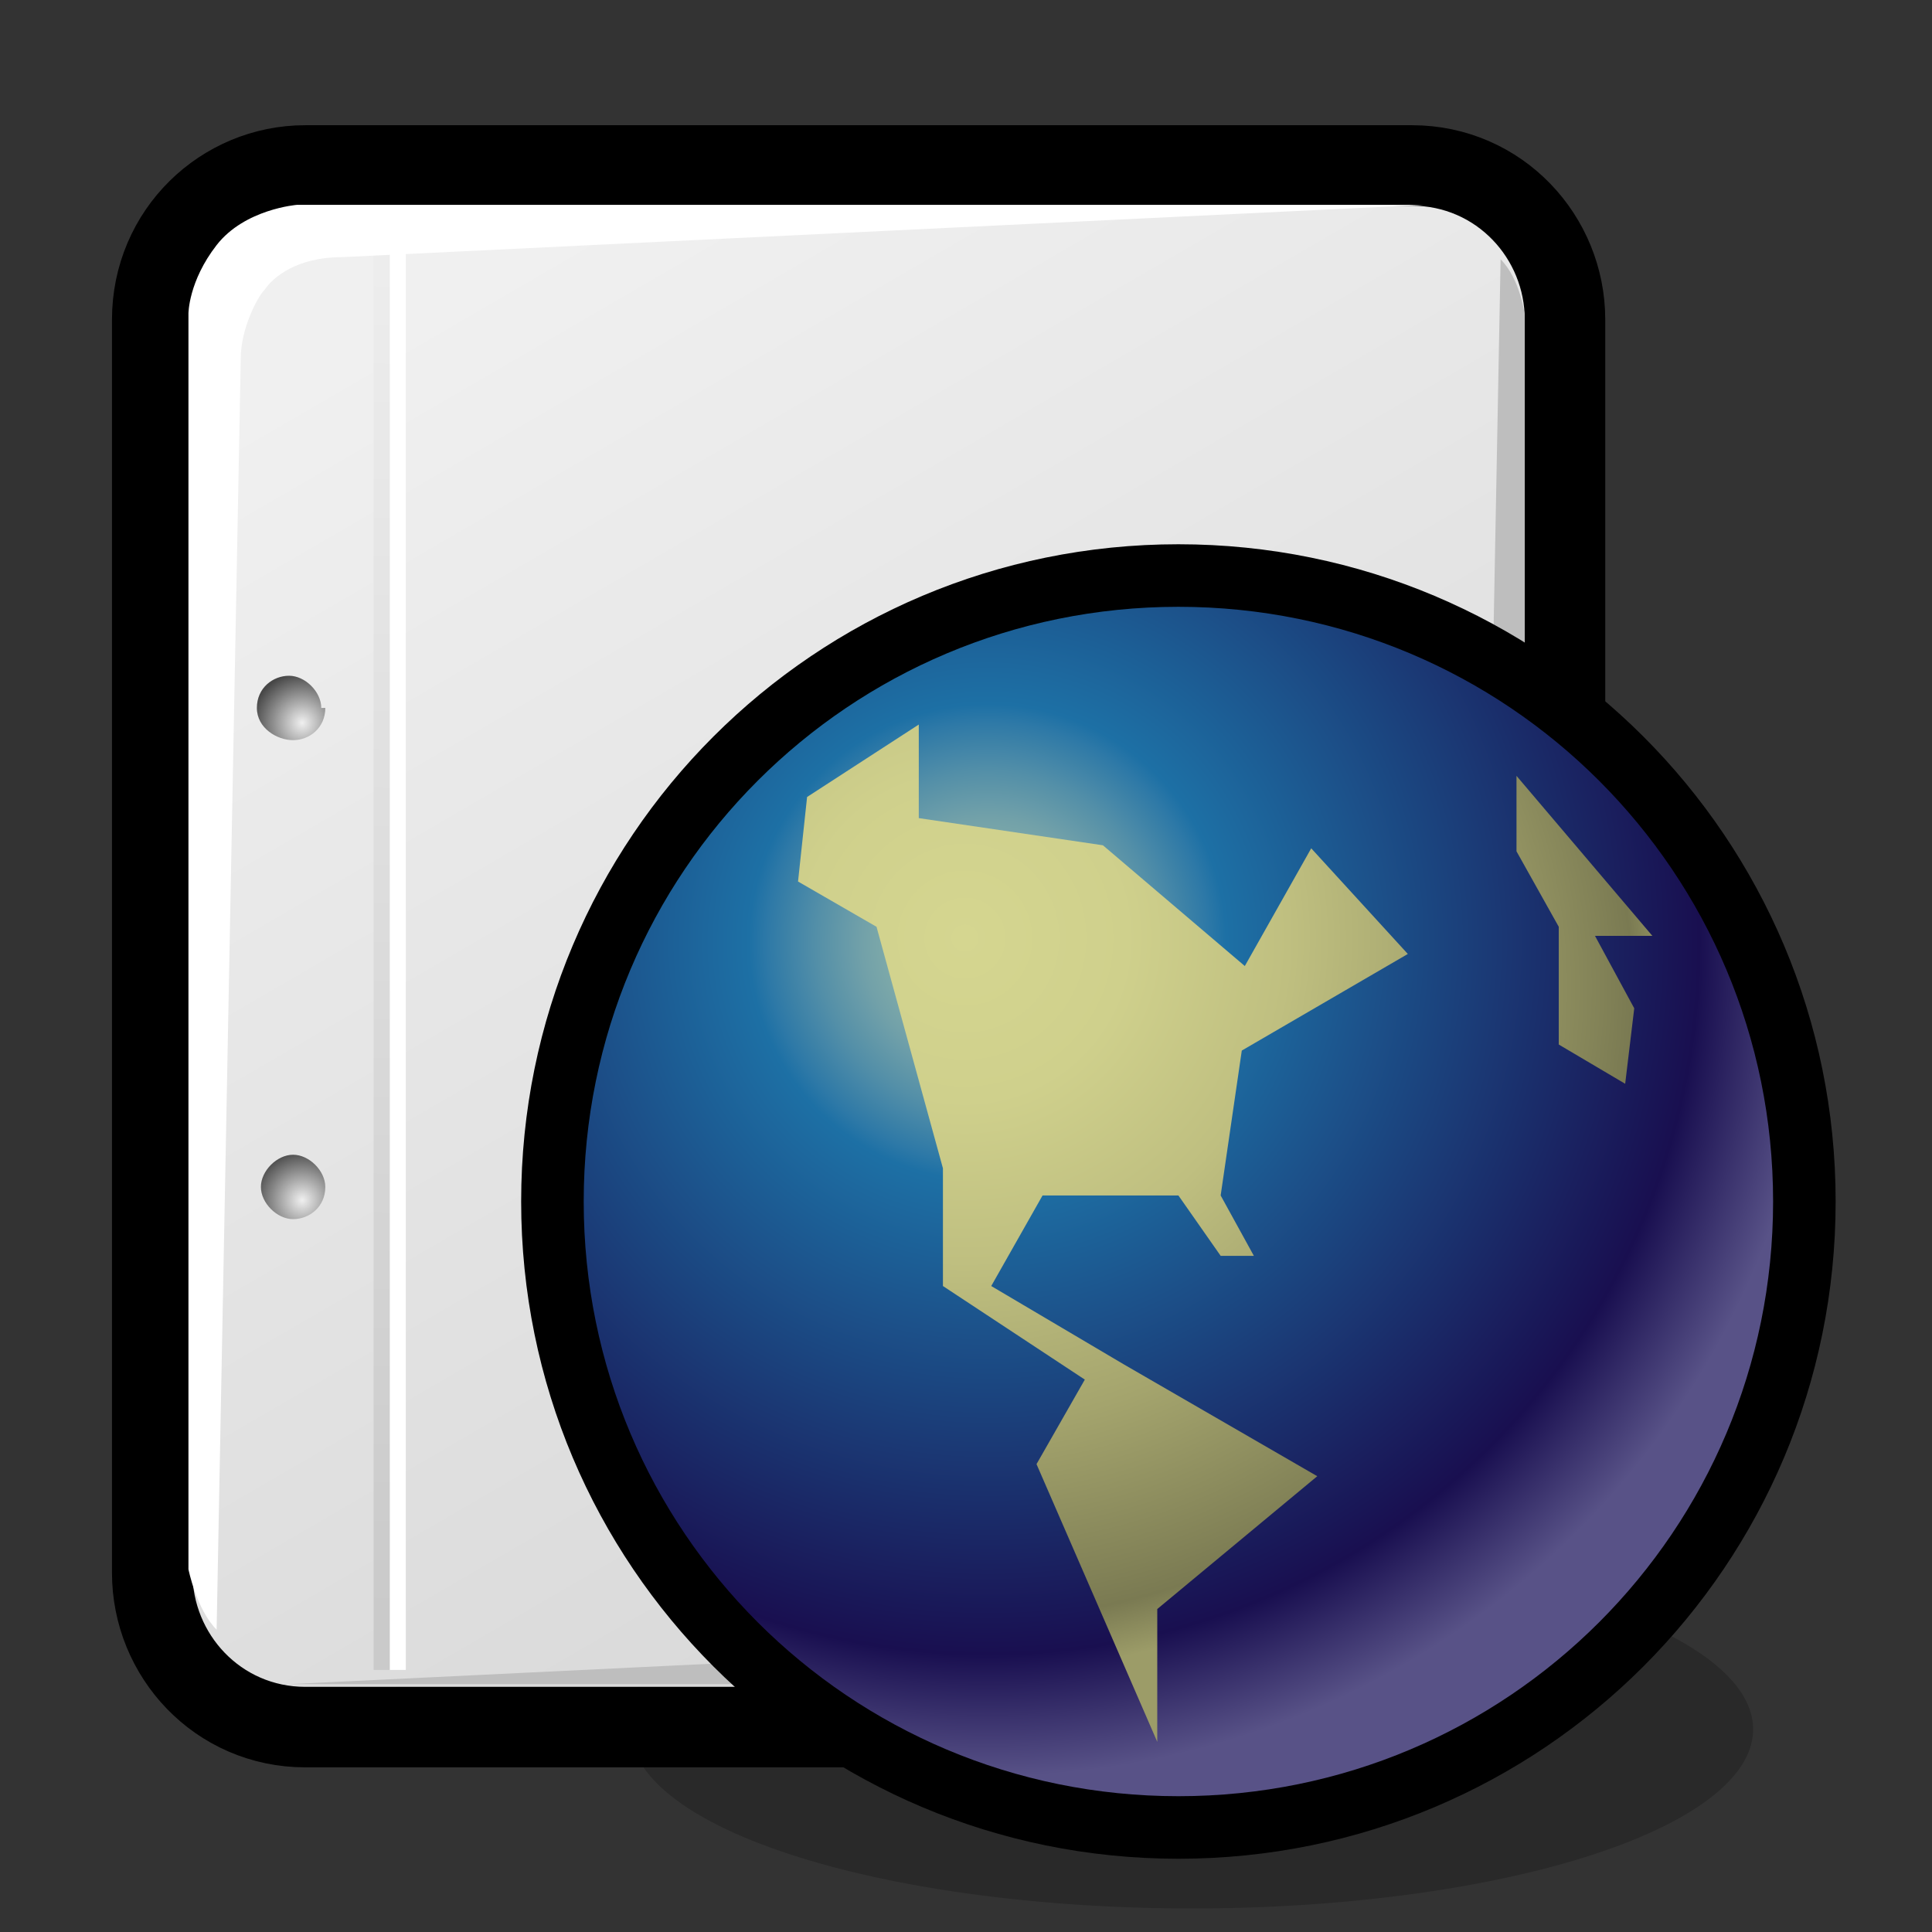
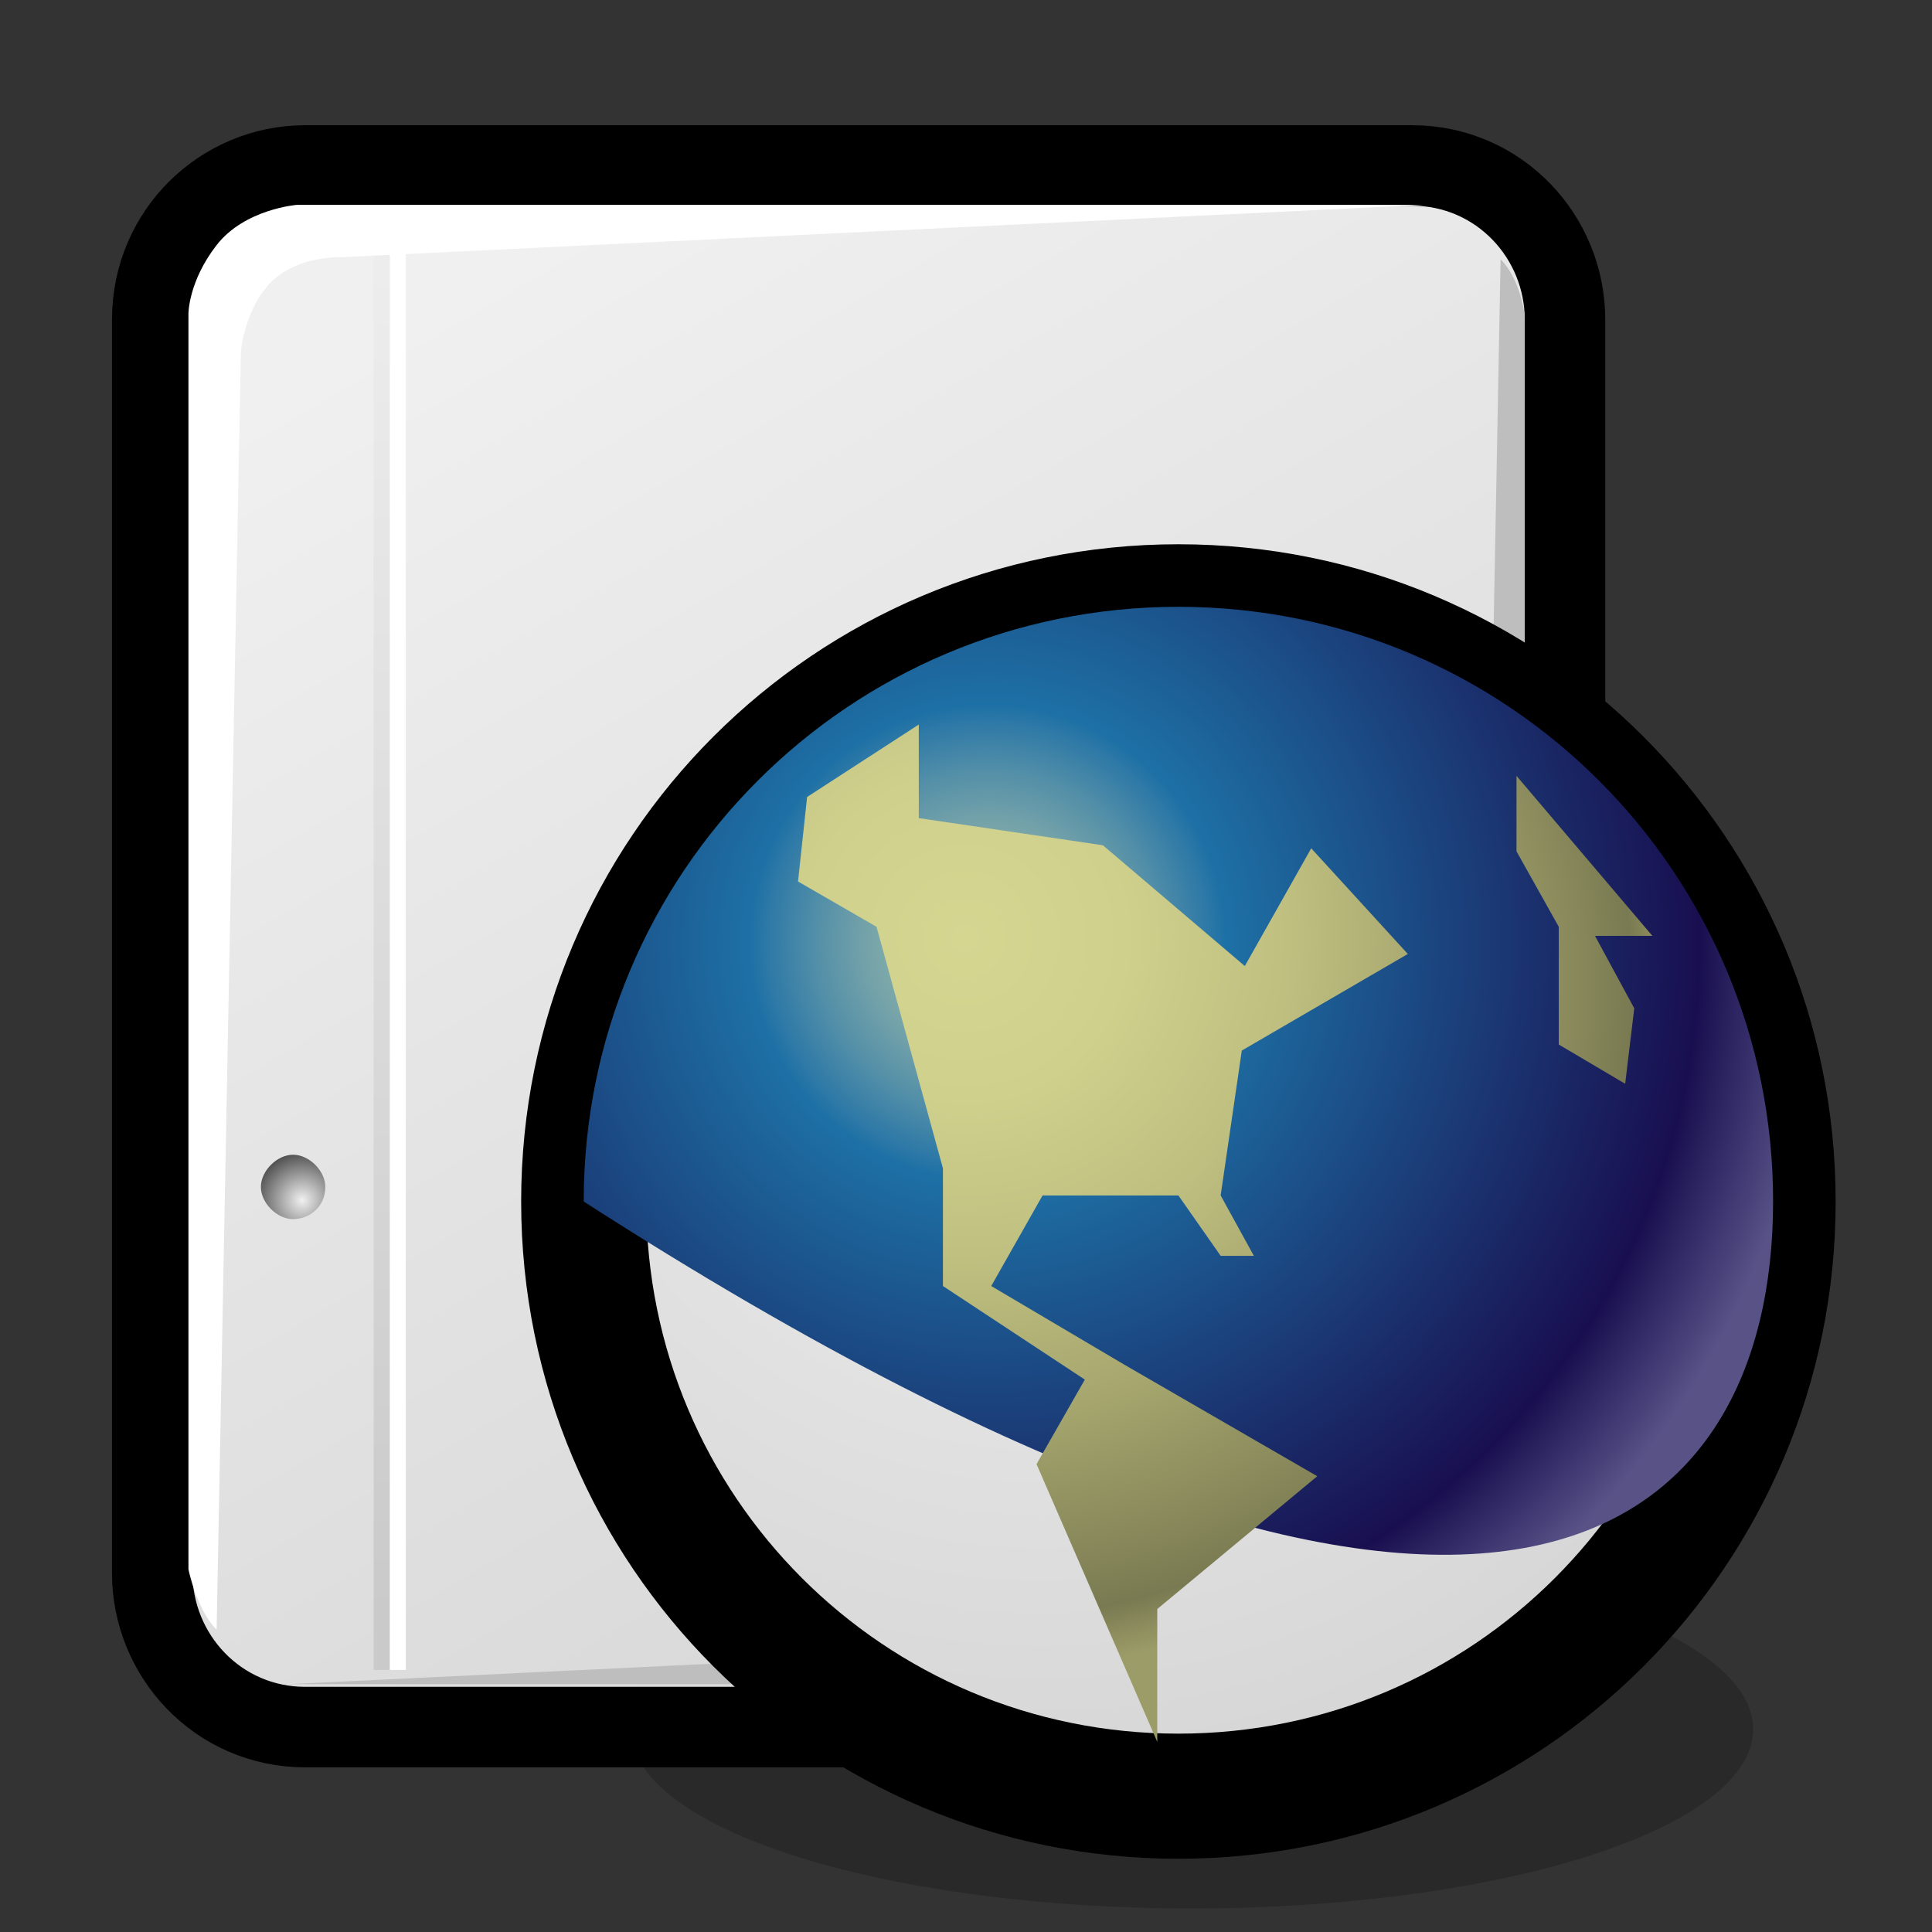
<svg xmlns="http://www.w3.org/2000/svg" xmlns:xlink="http://www.w3.org/1999/xlink" viewBox="0 0 48 48">
  <rect x="0" y="0" width="48" height="48" fill="#333333" stroke="none" />
  <defs>
    <radialGradient gradientUnits="userSpaceOnUse" fy="16.709" fx="19.571" r="21.089" cy="16.709" cx="19.571" id="a">
      <stop offset="0" stop-color="#d5d690" />
      <stop offset="0.22" stop-color="#cfd08c" />
      <stop offset="0.44" stop-color="#bfbf80" />
      <stop offset="0.661" stop-color="#a4a46d" />
      <stop offset="0.88" stop-color="#828257" />
      <stop offset="0.927" stop-color="#7a7a52" />
      <stop offset="1" stop-color="#9c9c68" />
    </radialGradient>
    <radialGradient xlink:href="#a" id="o" gradientUnits="userSpaceOnUse" cx="19.571" cy="16.709" fx="19.571" fy="16.709" r="21.089" gradientTransform="matrix(0.75,0,0,0.75,11.202,12.001)" />
    <radialGradient gradientUnits="userSpaceOnUse" fy="15.073" fx="17.026" r="24.384" cy="15.073" cx="17.026" id="b">
      <stop offset="0" stop-color="#d5d690" />
      <stop offset="0.22" stop-color="#cfd08c" />
      <stop offset="0.44" stop-color="#bfbf80" />
      <stop offset="0.661" stop-color="#a4a46d" />
      <stop offset="0.88" stop-color="#828257" />
      <stop offset="0.927" stop-color="#7a7a52" />
      <stop offset="1" stop-color="#9c9c68" />
    </radialGradient>
    <radialGradient xlink:href="#b" id="n" gradientUnits="userSpaceOnUse" cx="17.026" cy="15.073" fx="17.026" fy="15.073" r="24.384" gradientTransform="matrix(0.75,0,0,0.75,11.202,12.001)" />
    <radialGradient gradientUnits="userSpaceOnUse" fy="15.231" fx="17.788" r="29.635" cy="15.231" cx="17.788" id="c">
      <stop offset="0" stop-color="#99bba8" />
      <stop offset="4.483276e-002" stop-color="#94b8a9" />
      <stop offset="9.596599e-002" stop-color="#87b0a9" />
      <stop offset="0.15" stop-color="#72a1a9" />
      <stop offset="0.206" stop-color="#538fa8" />
      <stop offset="0.264" stop-color="#2e79a7" />
      <stop offset="0.286" stop-color="#1d70a5" />
      <stop offset="0.854" stop-color="#190f50" />
      <stop offset="1" stop-color="#585287" />
    </radialGradient>
    <radialGradient xlink:href="#c" id="m" gradientUnits="userSpaceOnUse" cx="17.788" cy="15.231" fx="17.788" fy="15.231" r="29.635" gradientTransform="matrix(0.699,-2.397680e-16,2.397680e-16,0.699,12.102,12.771)" />
    <radialGradient xlink:href="#d" id="l" gradientUnits="userSpaceOnUse" cx="19.569" cy="15.255" fx="19.569" fy="15.255" r="28.132" gradientTransform="matrix(0.75,0,0,0.75,11.202,12.001)" />
    <radialGradient xlink:href="#e" id="i" gradientUnits="userSpaceOnUse" cx="7.825" cy="30.729" fx="7.825" fy="30.729" r="1.247" />
    <radialGradient xlink:href="#f" id="j" gradientUnits="userSpaceOnUse" cx="7.825" cy="18.871" fx="7.825" fy="18.871" r="1.247" />
    <linearGradient id="d" gradientUnits="userSpaceOnUse" x1="12.139" y1="7.763" x2="31.454" y2="41.316">
      <stop offset="0" stop-color="#f0f0f0" />
      <stop offset="1" stop-color="#d6d6d6" />
    </linearGradient>
    <linearGradient id="g" gradientUnits="userSpaceOnUse" x1="10.02" y1="7.554" x2="9.597" y2="41.082">
      <stop offset="0" stop-color="#ededed" />
      <stop offset="1" stop-color="#cacaca" />
    </linearGradient>
    <linearGradient xlink:href="#g" id="k" gradientUnits="userSpaceOnUse" x1="10.02" y1="7.554" x2="9.597" y2="41.082" gradientTransform="translate(-0.318,-0.911)" />
    <linearGradient xlink:href="#d" id="h" gradientUnits="userSpaceOnUse" x1="12.139" y1="7.763" x2="31.454" y2="41.316" gradientTransform="matrix(1,0,0,1.011,-0.318,-0.955)" />
  </defs>
  <path style="marker:none" d="M 42.5 37 A 19.125 5.25 0 1 1  4.25,37 A 19.125 5.25 0 1 1  42.5 37 z" transform="matrix(0.729,0,0,0.848,12.573,11.587)" opacity=".2" color="#000" fill="#000" fill-opacity="1" fill-rule="nonzero" stroke="none" stroke-width="1.25" stroke-linecap="butt" stroke-linejoin="miter" marker-start="none" marker-mid="none" marker-end="none" stroke-miterlimit="4" stroke-dashoffset="0" stroke-opacity="1" visibility="visible" display="inline" overflow="visible" />
  <path d="M 37.882,39.078 C 37.882,40.696 36.582,41.909 35.082,41.909 L 7.582,41.909 C 5.982,41.909 4.782,40.595 4.782,39.078 L 4.782,7.941 C 4.782,6.324 6.082,5.111 7.582,5.111 L 35.082,5.111 C 36.682,5.111 37.882,6.425 37.882,7.941 L 37.882,39.078 L 37.882,39.078 z " fill="none" fill-rule="nonzero" stroke="#000" stroke-width="4" stroke-miterlimit="4" stroke-dasharray="none" stroke-opacity="1" />
  <path d="M 37.882,39.078 C 37.882,40.696 36.582,41.909 35.082,41.909 L 7.582,41.909 C 5.982,41.909 4.782,40.595 4.782,39.078 L 4.782,7.941 C 4.782,6.324 6.082,5.111 7.582,5.111 L 35.082,5.111 C 36.682,5.111 37.882,6.425 37.882,7.941 L 37.882,39.078 L 37.882,39.078 z " fill="url(#h)" fill-rule="nonzero" stroke="none" stroke-miterlimit="4" />
  <g transform="translate(-0.318,-0.911)" fill="#fff" fill-rule="nonzero" stroke="#000" stroke-miterlimit="4">
    <radialGradient id="e" cx="7.825" cy="30.729" r="1.247" fx="7.825" fy="30.729" gradientUnits="userSpaceOnUse">
      <stop offset="0" stop-color="#f0f0f0" />
      <stop offset="1" stop-color="#474747" />
    </radialGradient>
    <path d="M 8.4,30.4 C 8.4,30.9 8,31.2 7.6,31.2 C 7.2,31.2 6.8,30.8 6.8,30.4 C 6.8,30 7.2,29.6 7.6,29.6 C 8,29.6 8.4,30 8.4,30.4 z " fill="url(#i)" stroke="none" />
    <radialGradient id="f" cx="7.825" cy="18.871" r="1.247" fx="7.825" fy="18.871" gradientUnits="userSpaceOnUse">
      <stop offset="0" stop-color="#f0f0f0" />
      <stop offset="1" stop-color="#474747" />
    </radialGradient>
-     <path d="M 8.4,18.5 C 8.4,19 8,19.3 7.6,19.3 C 7.2,19.3 6.7,19 6.7,18.5 C 6.7,18 7.1,17.7 7.5,17.7 C 7.9,17.7 8.3,18.1 8.3,18.5 L 8.4,18.5 z " fill="url(#j)" stroke="none" />
  </g>
  <path d="M 10.082,41.489 L 9.682,41.489 L 9.682,5.689 L 10.082,5.689 L 10.082,41.489 z " fill="#fff" fill-rule="nonzero" stroke="none" stroke-miterlimit="4" />
  <path d="M 9.682,41.489 L 9.282,41.489 L 9.282,5.689 L 9.682,5.689 L 9.682,41.489 z " fill="url(#k)" fill-rule="nonzero" stroke="none" stroke-miterlimit="4" />
  <path d="M 5.982,8.889 L 5.382,40.489 C 4.882,39.989 4.682,38.989 4.682,38.989 L 4.682,7.789 C 4.682,7.789 4.682,6.989 5.382,6.089 C 6.082,5.189 7.382,5.089 7.382,5.089 L 35.382,5.089 L 8.482,6.389 C 7.382,6.389 6.782,6.889 6.582,7.189 C 6.382,7.389 5.982,8.189 5.982,8.889 L 5.982,8.889 z " fill="#fff" fill-rule="nonzero" stroke="none" stroke-miterlimit="4" />
  <path d="M 36.682,38.042 L 37.282,6.442 C 37.782,6.942 37.882,7.842 37.882,7.842 L 37.882,39.142 C 37.882,39.142 37.882,39.942 37.182,40.842 C 36.382,41.742 35.182,41.842 35.182,41.842 L 7.182,41.842 L 34.082,40.542 C 35.182,40.542 35.782,40.042 35.982,39.742 C 36.182,39.542 36.582,38.742 36.582,38.042 L 36.682,38.042 z " fill="#bebebe" fill-rule="nonzero" stroke="none" stroke-miterlimit="4" />
  <path d="M 14.502,29.851 C 14.502,38.026 21.102,44.626 29.277,44.626 C 37.452,44.626 44.052,38.026 44.052,29.851 C 44.052,21.676 37.452,15.076 29.277,15.076 C 21.102,15.076 14.502,21.676 14.502,29.851 L 14.502,29.851 z " fill="url(#l)" fill-rule="evenodd" stroke="#000" stroke-width="3.108" stroke-miterlimit="4" />
-   <path d="M 14.502,29.851 C 14.502,38.026 21.102,44.626 29.277,44.626 C 37.452,44.626 44.052,38.026 44.052,29.851 C 44.052,21.676 37.452,15.076 29.277,15.076 C 21.102,15.076 14.502,21.676 14.502,29.851 L 14.502,29.851 z " fill="url(#m)" fill-opacity="1" fill-rule="evenodd" stroke="none" stroke-miterlimit="4" />
+   <path d="M 14.502,29.851 C 37.452,44.626 44.052,38.026 44.052,29.851 C 44.052,21.676 37.452,15.076 29.277,15.076 C 21.102,15.076 14.502,21.676 14.502,29.851 L 14.502,29.851 z " fill="url(#m)" fill-opacity="1" fill-rule="evenodd" stroke="none" stroke-miterlimit="4" />
  <path d="M 27.402,21.001 L 30.927,24.001 L 32.577,21.076 L 34.977,23.701 L 30.852,26.101 L 30.327,29.701 L 31.152,31.201 L 30.327,31.201 L 29.277,29.701 L 25.902,29.701 L 24.627,31.951 L 27.927,33.901 L 32.727,36.676 L 28.752,39.976 L 28.752,43.276 L 25.752,36.376 L 26.952,34.276 L 23.427,31.951 L 23.427,29.026 L 21.777,23.026 L 19.827,21.901 L 20.052,19.801 L 22.827,18.001 L 22.827,20.326 L 27.402,21.001 z " fill="url(#n)" fill-opacity="1" fill-rule="evenodd" stroke="none" stroke-miterlimit="4" />
  <path d="M 37.677,19.276 L 37.677,21.151 L 38.727,23.026 L 38.727,25.951 L 40.377,26.926 L 40.602,25.051 L 39.627,23.251 L 41.052,23.251 L 37.677,19.276 z " fill="url(#o)" fill-opacity="1" fill-rule="evenodd" stroke="none" stroke-miterlimit="4" />
  <path d="M 47.202,48.001 L 11.202,48.001 L 11.202,12.001 L 47.202,12.001 L 47.202,48.001 z " fill="none" fill-rule="nonzero" stroke="none" stroke-miterlimit="4" />
</svg>